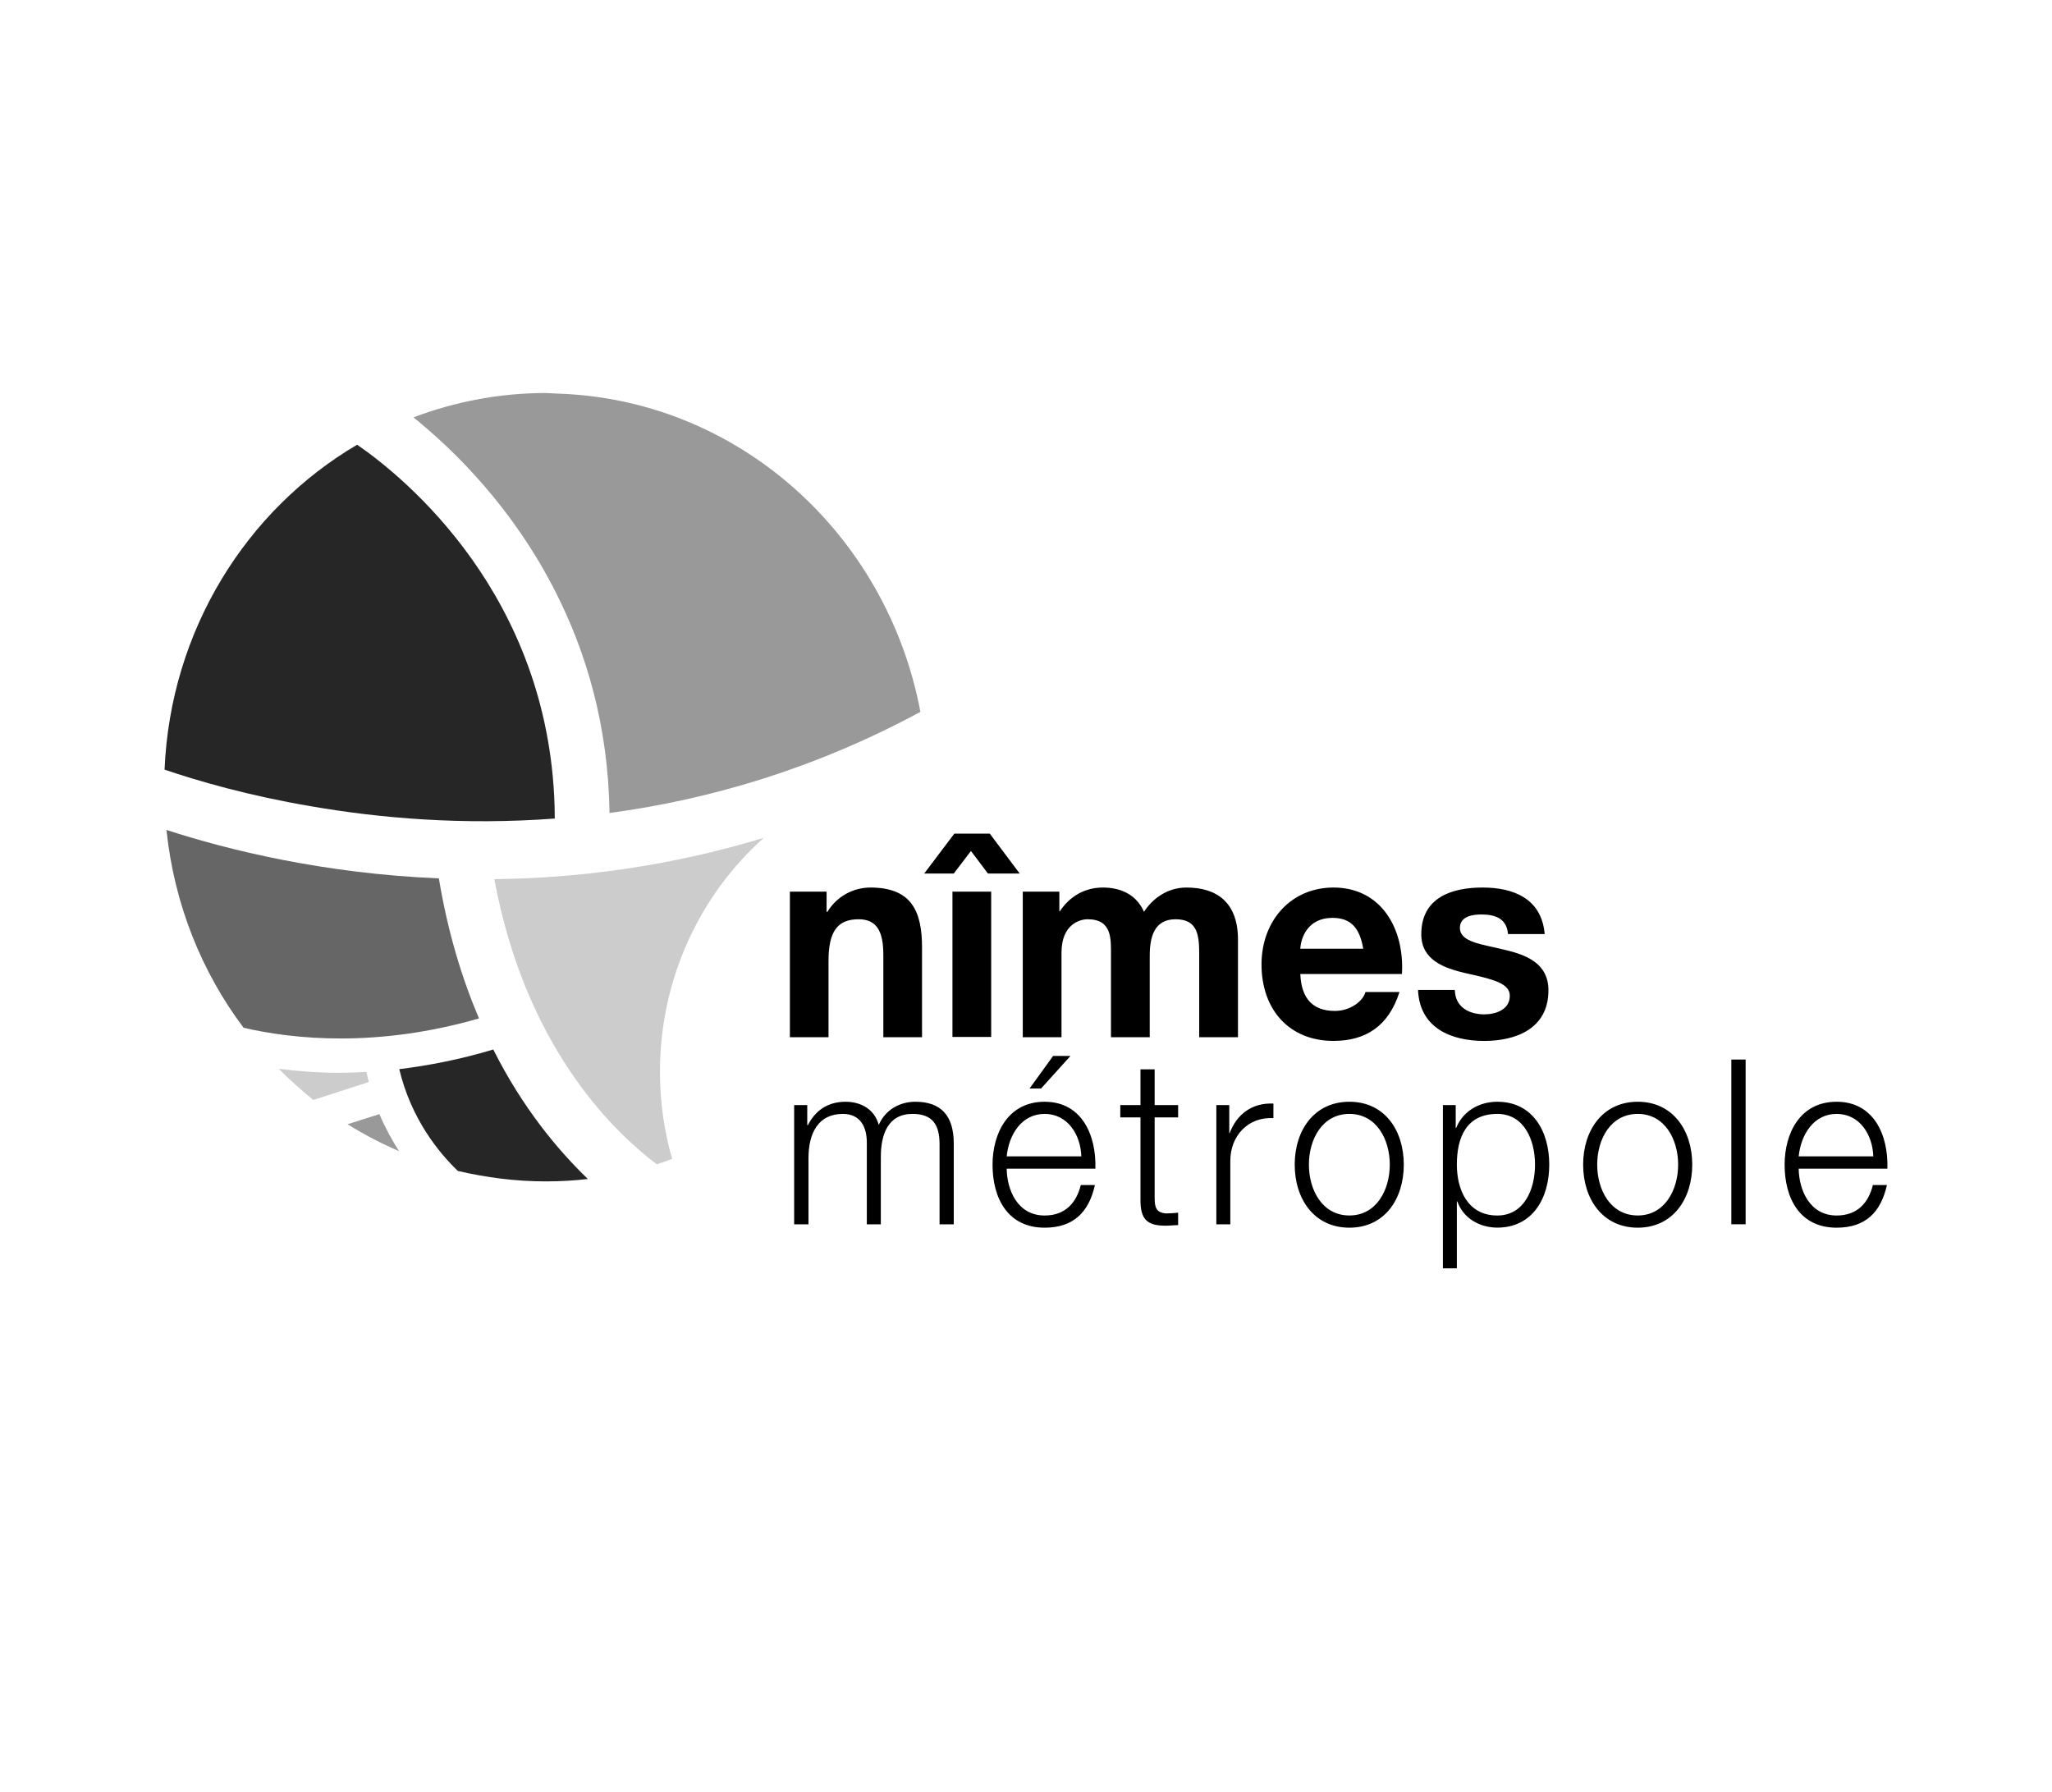
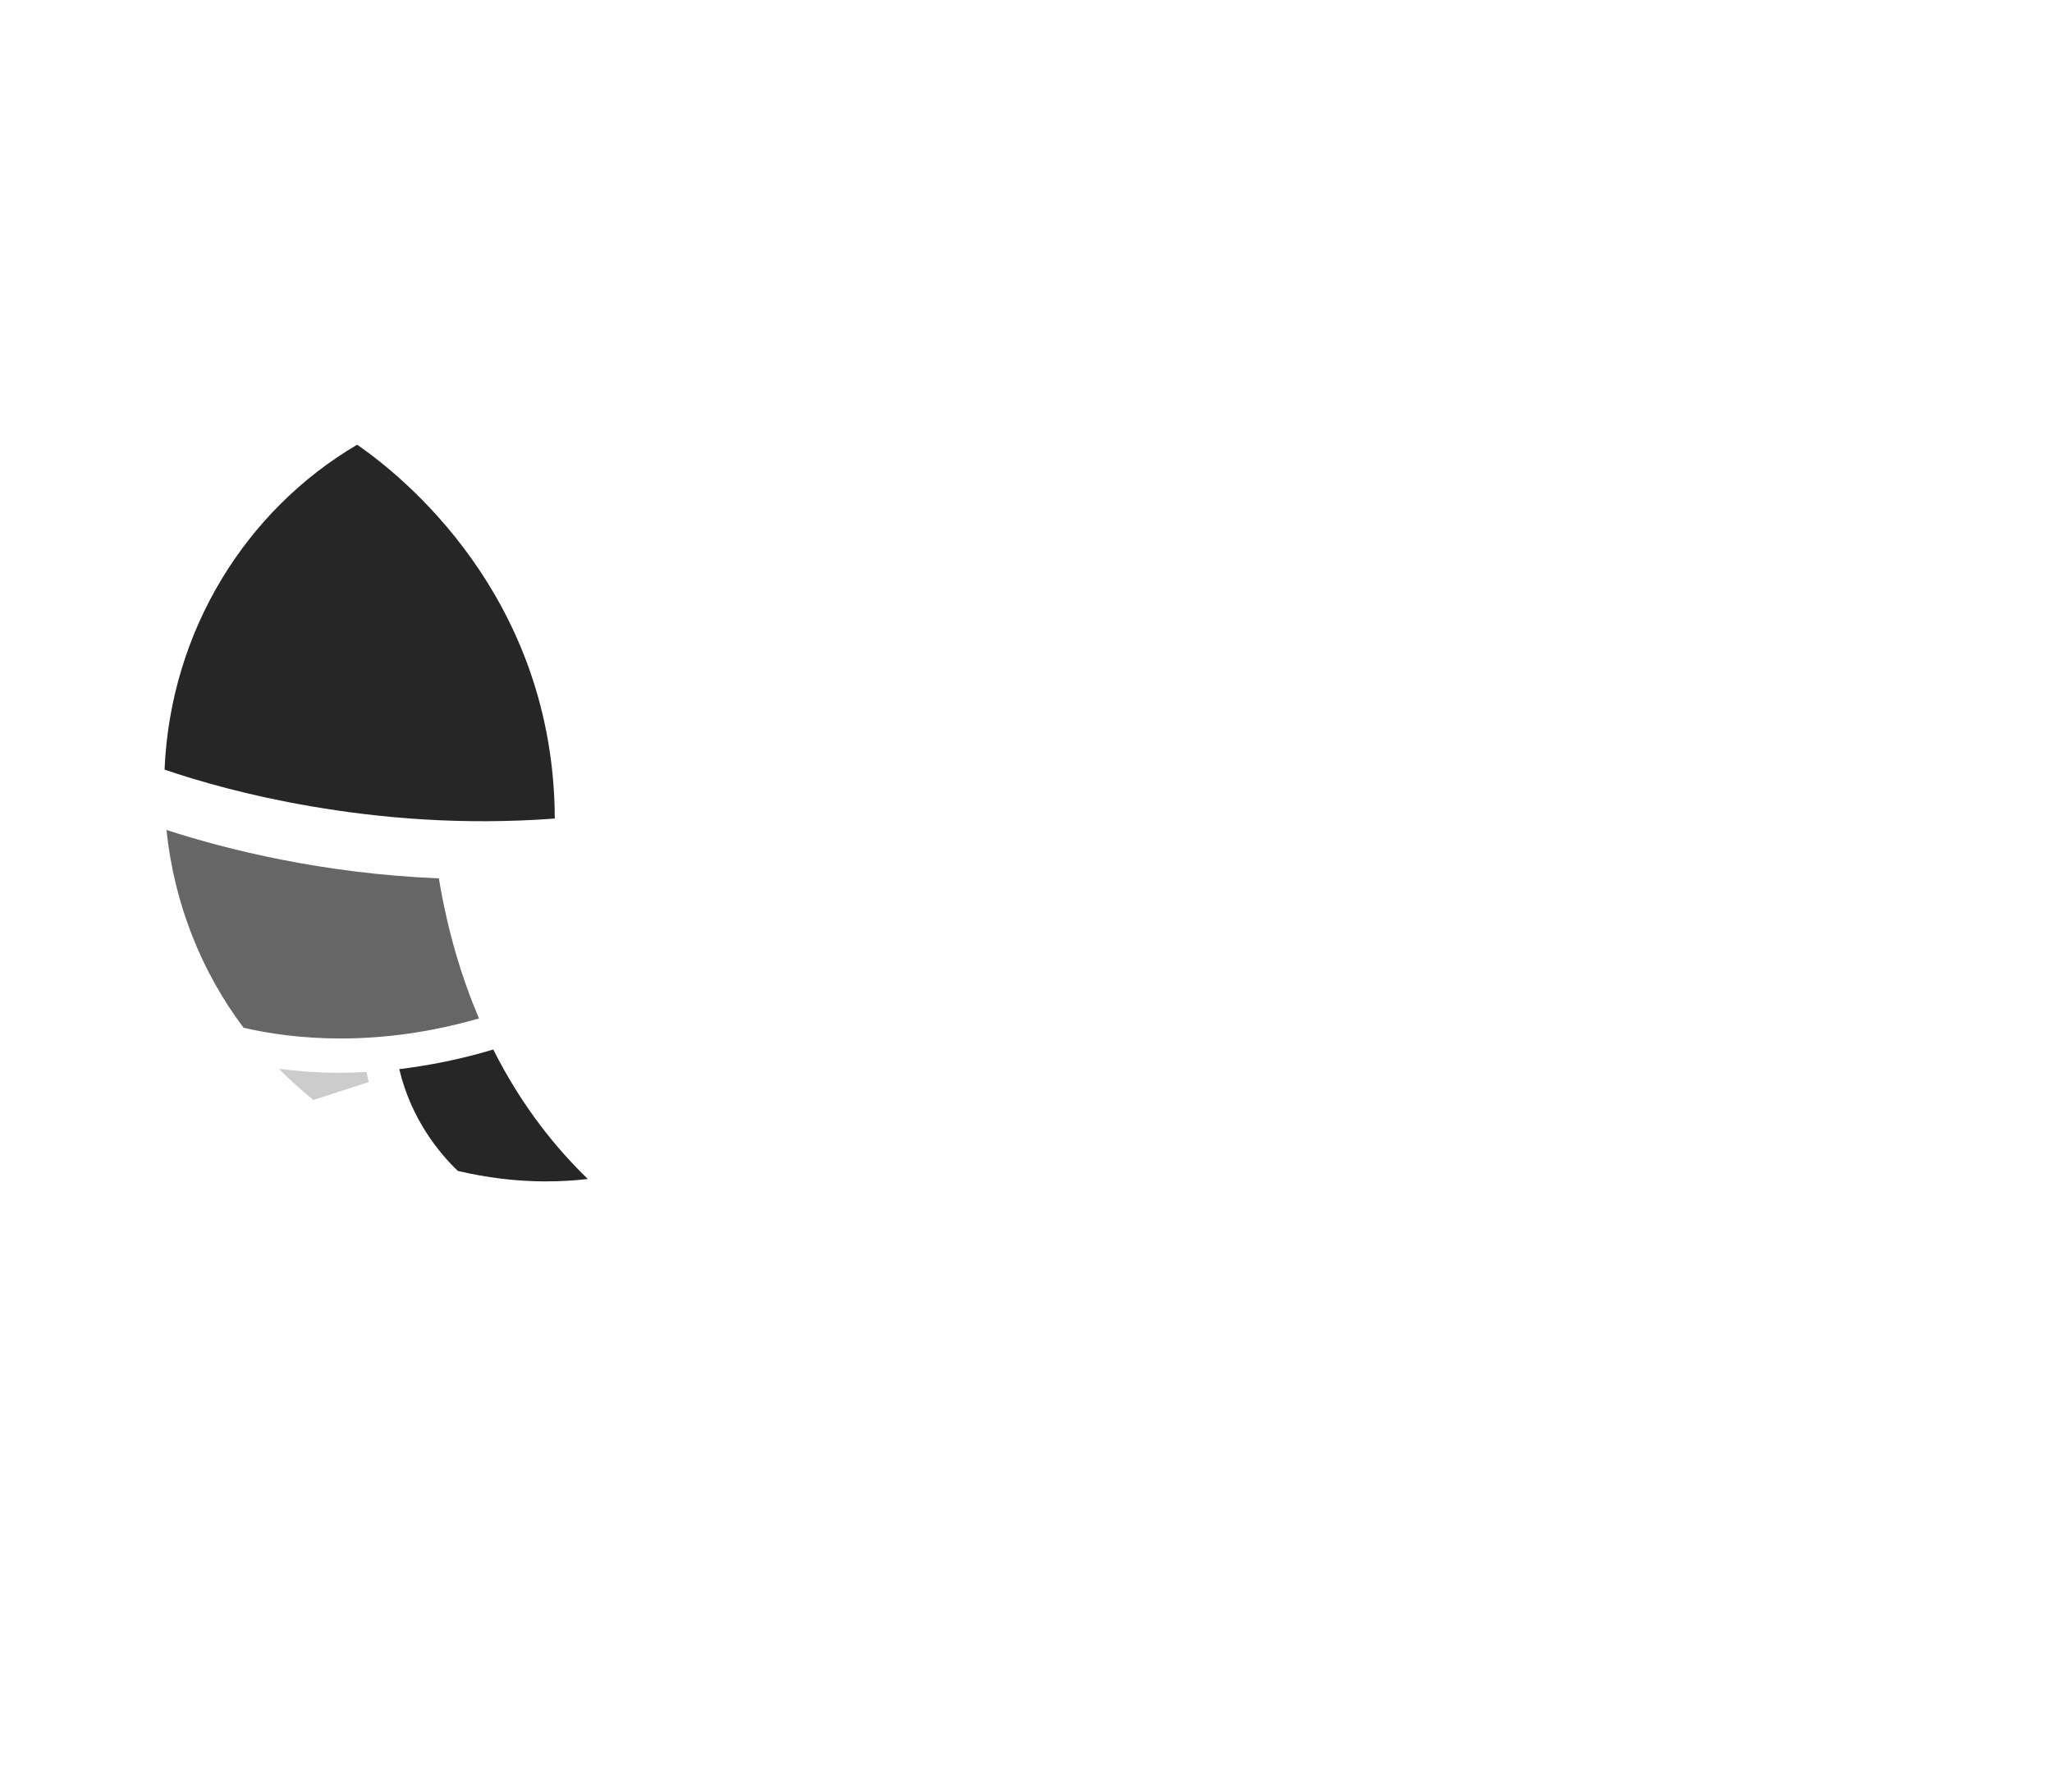
<svg xmlns="http://www.w3.org/2000/svg" id="a" viewBox="0 0 63 55">
  <defs>
    <style>.b{fill:#999}.d{fill:#ccc}.e{fill:#262626}</style>
  </defs>
  <path d="M17.027 24.749c-.194-6.482-4.579-10.075-6.062-11.097-3.401 1.999-5.732 5.696-5.913 9.975 1.052.356 2.591.801 4.484 1.122 2.119.368 4.677.591 7.497.379 0-.125-.003-.252-.006-.379" class="e" />
-   <path d="M17.06 12.081c-.099-.003-.2-.016-.303-.016-1.427 0-2.795.269-4.064.747 1.24.998 3.055 2.771 4.367 5.366.933 1.838 1.613 4.085 1.654 6.779 3.014-.403 6.266-1.335 9.544-3.104-1.029-5.475-5.626-9.622-11.198-9.772" class="b" />
-   <path d="M23.447 25.721c-2.921.886-5.726 1.239-8.27 1.268.937 5.048 3.537 7.657 4.987 8.753.156-.048.316-.109.471-.167-.243-.845-.373-1.743-.373-2.67 0-2.869 1.236-5.44 3.185-7.184" class="d" />
-   <path d="M10.67 34.512c.507.318 1.032.589 1.58.826-.214-.337-.423-.715-.602-1.136l-.978.31Z" class="b" />
  <path d="M15.144 32.218c-1.024.309-1.988.492-2.886.603.366 1.533 1.217 2.567 1.799 3.125.868.202 1.771.321 2.697.321.437 0 .871-.024 1.294-.074-.941-.909-2.008-2.193-2.904-3.975" class="e" />
  <path d="M14.706 31.264c-.521-1.222-.958-2.647-1.232-4.299-3.551-.149-6.478-.874-8.363-1.487.236 2.274 1.08 4.362 2.367 6.072 1.549.36 4.102.614 7.228-.286" style="fill:#666" />
  <path d="M11.251 32.906c-.283.016-.559.027-.821.027-.689 0-1.312-.05-1.871-.122.338.34.688.653 1.061.956l1.7-.55c-.025-.103-.046-.206-.069-.311" class="d" />
-   <path d="M24.251 27.372h1.127v.619h.026c.303-.498.818-.745 1.322-.745 1.264 0 1.582.735 1.582 1.839v2.756h-1.188v-2.53c0-.731-.208-1.091-.76-1.091-.644 0-.923.37-.923 1.277v2.344h-1.186v-4.469Zm4.991-0h1.189v4.461h-1.189v-4.461Zm.057-1.78h1.09l.918 1.225h-.975l-.522-.693-.528.693h-.908l.925-1.225Zm2.102 1.78h1.123v.603h.014c.306-.459.764-.729 1.322-.729.544 0 1.028.212 1.263.745.251-.389.702-.745 1.303-.745.921 0 1.582.445 1.582 1.6v2.995h-1.19v-2.538c0-.593-.046-1.083-.726-1.083-.668 0-.793.566-.793 1.127v2.494h-1.19v-2.511c0-.513.035-1.11-.719-1.11-.233 0-.8.15-.8 1.024v2.597h-1.189v-4.469Zm10.453 1.752c-.107-.624-.367-.947-.946-.947-.752 0-.968.602-.986.947h1.932Zm-1.932.777c.032.777.405 1.133 1.061 1.133.48 0 .866-.305.939-.58h1.044c-.334 1.053-1.044 1.5-2.026 1.5-1.361 0-2.209-.964-2.209-2.347 0-1.338.9-2.361 2.209-2.361 1.478 0 2.184 1.281 2.102 2.655h-3.12Zm4.745.488c.006.531.441.75.904.75.344 0 .783-.141.783-.569 0-.381-.492-.505-1.35-.694-.682-.156-1.368-.412-1.368-1.195 0-1.139.953-1.435 1.879-1.435.946 0 1.815.333 1.91 1.429h-1.127c-.037-.476-.387-.602-.816-.602-.263 0-.66.052-.66.412 0 .44.671.499 1.349.666.694.16 1.369.422 1.369 1.252 0 1.17-.989 1.552-1.971 1.552-1.003 0-1.983-.386-2.033-1.566h1.131ZM24.382 33.925h.402v.612h.021c.224-.436.597-.715 1.157-.715.47 0 .888.231 1.017.711.211-.48.66-.711 1.124-.711.776 0 1.179.416 1.179 1.279v2.484h-.436v-2.459c0-.607-.22-.931-.833-.931-.753 0-.97.636-.97 1.319v2.071h-.43v-2.484c.006-.494-.189-.906-.737-.906-.749 0-1.052.585-1.054 1.348v2.042h-.44v-3.66Zm7.58-.509h-.353l.724-1.001h.533l-.904 1.001Zm1.236 2.083c-.019-.674-.426-1.304-1.125-1.304-.71 0-1.098.636-1.166 1.304h2.291Zm-2.291.377c.009.655.332 1.438 1.166 1.438.628 0 .972-.384 1.11-.935h.433c-.183.826-.655 1.309-1.543 1.309-1.125 0-1.6-.893-1.6-1.934 0-.962.475-1.932 1.6-1.932 1.137 0 1.59 1.02 1.557 2.054h-2.723Zm4.543-1.951h.721v.377h-.721v2.466c0 .289.041.459.348.482.125 0 .249-.009.373-.023v.383c-.132 0-.257.017-.388.017-.574 0-.778-.204-.768-.823v-2.502h-.62v-.377h.62v-1.097h.435v1.097Zm1.894 0h.397v.861h.011c.223-.591.7-.938 1.344-.908v.447c-.781-.045-1.323.547-1.323 1.308v1.952h-.429v-3.66Zm2.842 1.827c0 .781.411 1.561 1.243 1.561.828 0 1.24-.78 1.24-1.561 0-.779-.412-1.557-1.24-1.557-.832 0-1.243.778-1.243 1.557m2.913 0c0 1.052-.585 1.936-1.67 1.936s-1.679-.884-1.679-1.936c0-1.048.594-1.93 1.679-1.93s1.67.882 1.67 1.93m2.871-1.557c-.953 0-1.242.727-1.242 1.557 0 .756.324 1.562 1.242 1.562.826 0 1.158-.806 1.158-1.562 0-.753-.332-1.557-1.158-1.557m-1.67-.27h.393v.698h.016c.199-.501.693-.801 1.261-.801 1.078 0 1.595.897 1.595 1.93 0 1.037-.517 1.934-1.595 1.934-.527 0-1.042-.276-1.227-.803h-.015v2.052h-.428v-5.01Zm4.737 1.827c0 .781.411 1.561 1.246 1.561.825 0 1.239-.78 1.239-1.561 0-.779-.414-1.557-1.239-1.557-.835 0-1.246.778-1.246 1.557m2.918 0c0 1.052-.594 1.936-1.672 1.936-1.082 0-1.678-.884-1.678-1.936 0-1.048.596-1.93 1.678-1.93 1.078 0 1.672.882 1.672 1.93m1.2-3.226h.439v5.057h-.439zm4.359 2.973c-.023-.674-.422-1.304-1.127-1.304s-1.096.636-1.164 1.304h2.291Zm-2.291.377c.009.655.338 1.438 1.164 1.438.634 0 .977-.384 1.114-.935h.431c-.184.826-.649 1.309-1.545 1.309-1.125 0-1.596-.893-1.596-1.934 0-.962.471-1.932 1.596-1.932 1.141 0 1.593 1.02 1.559 2.054h-2.723Z" />
</svg>